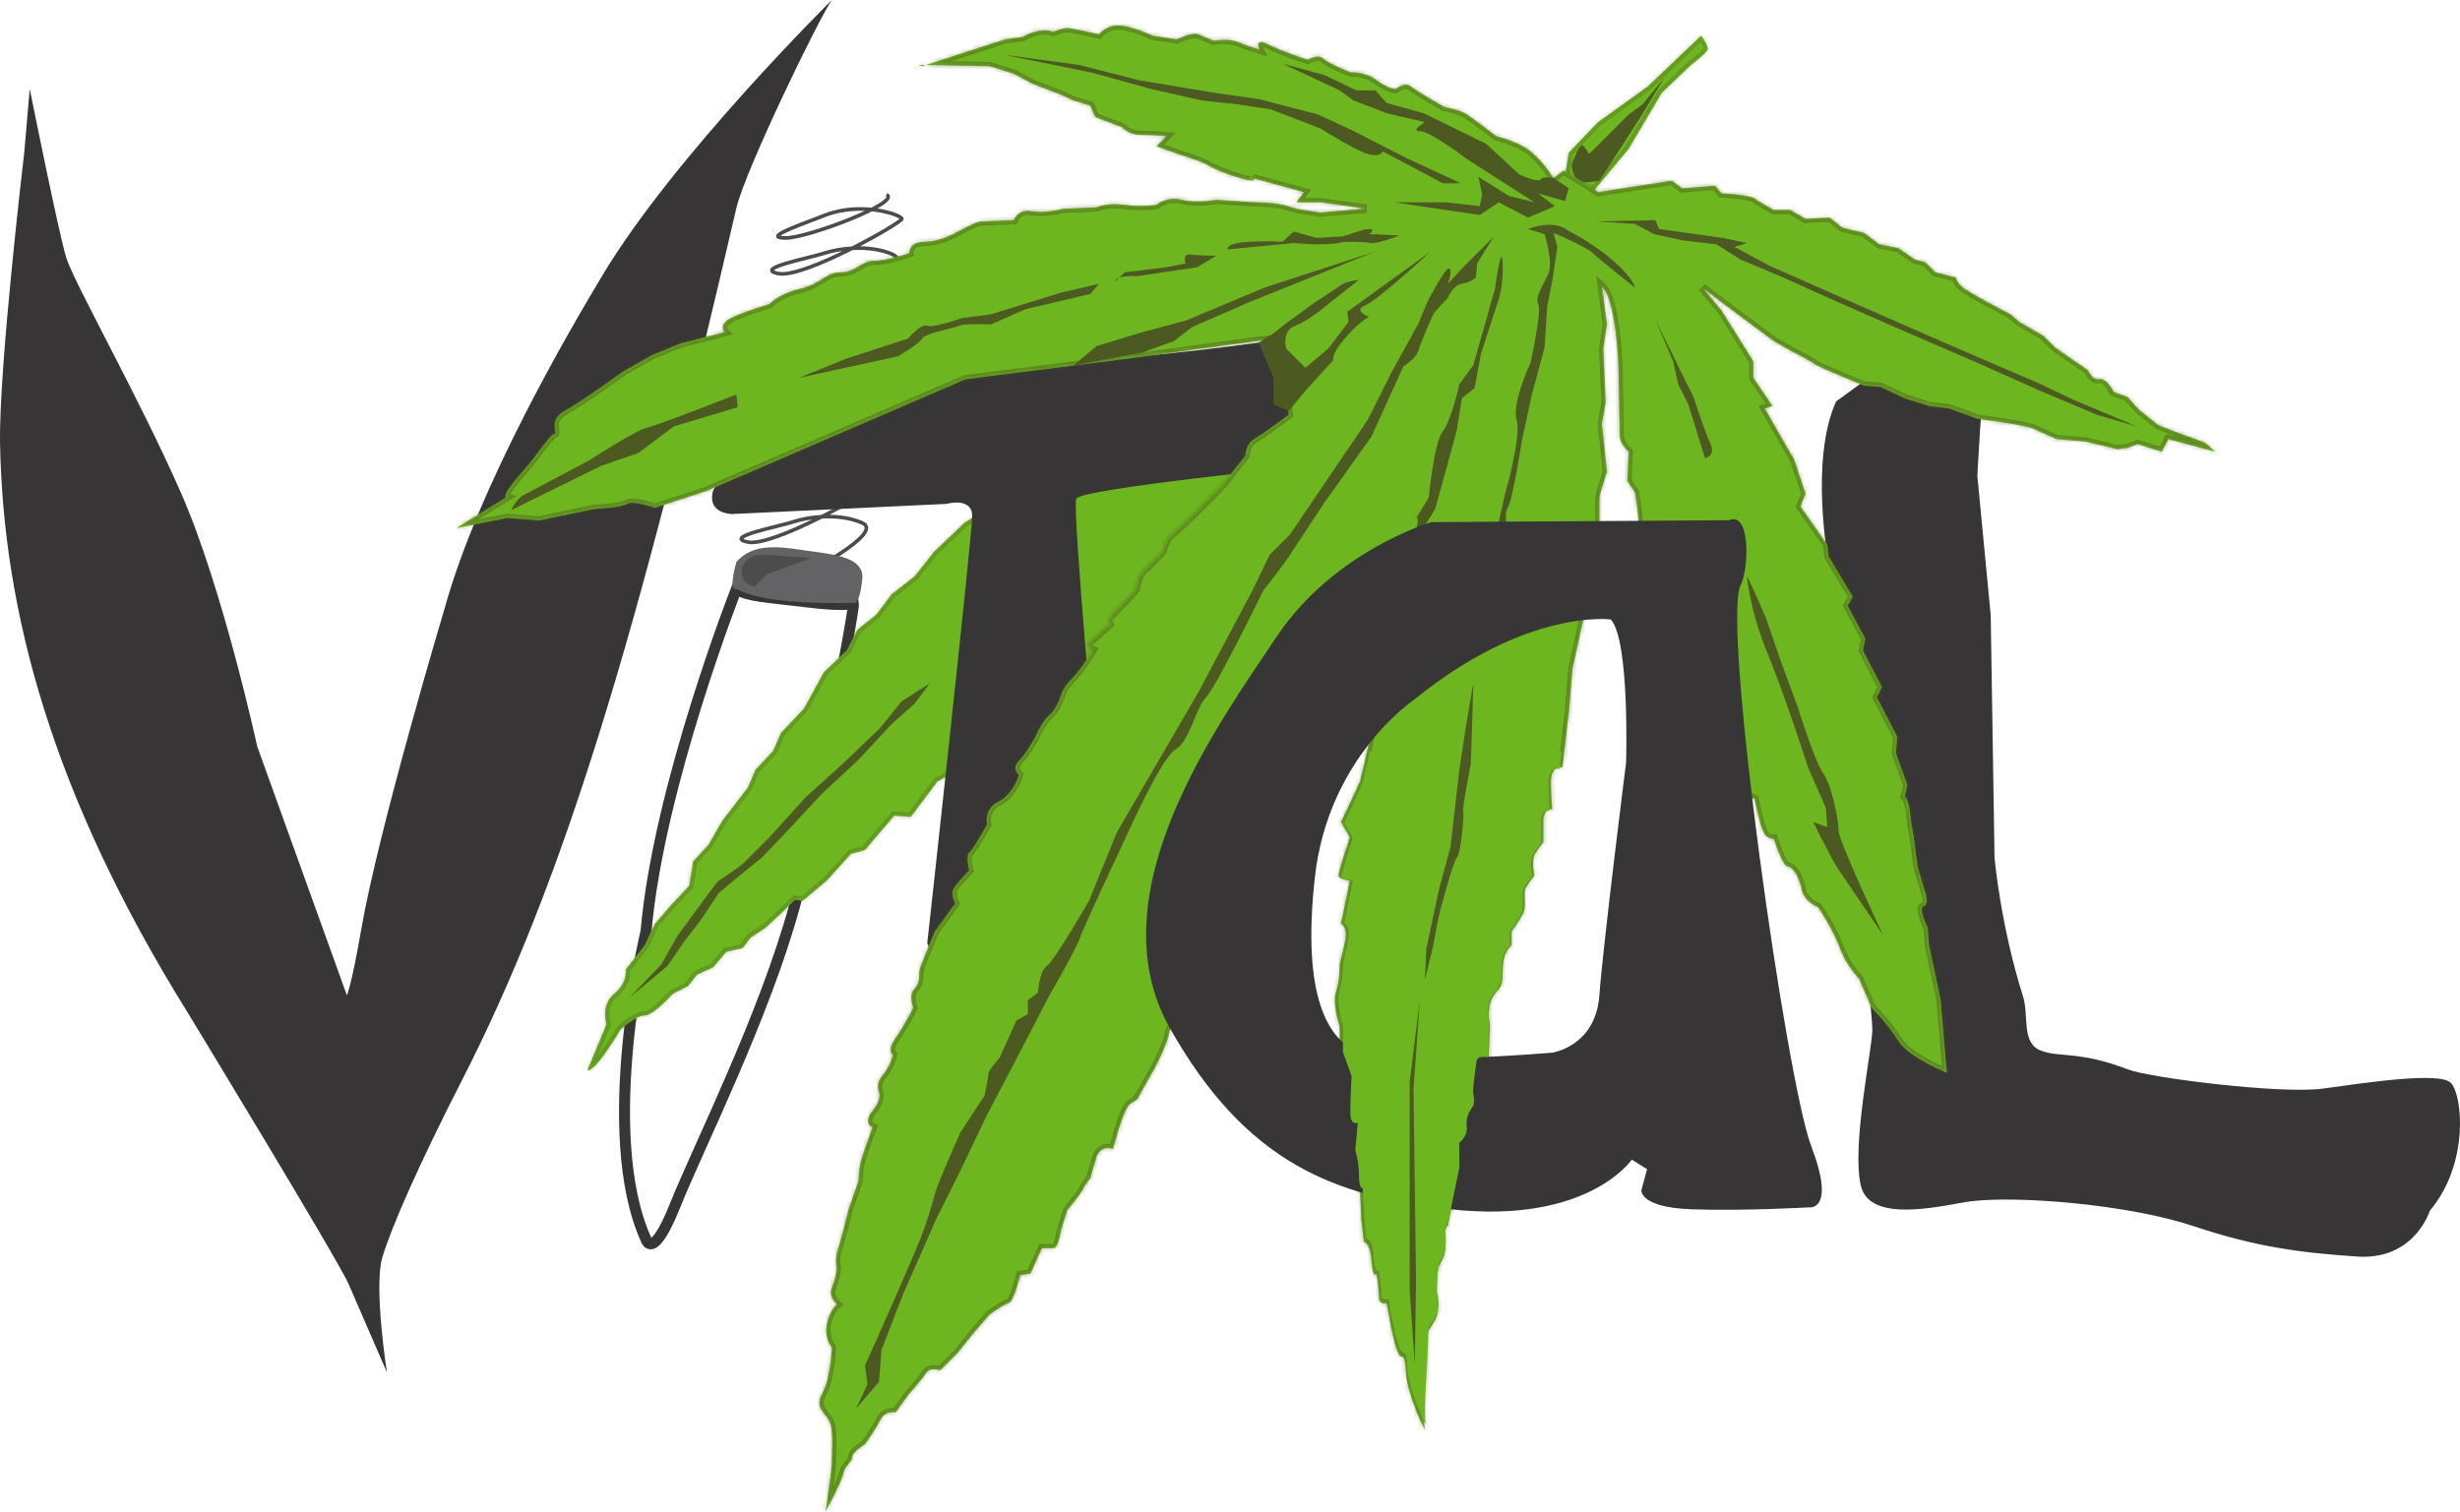
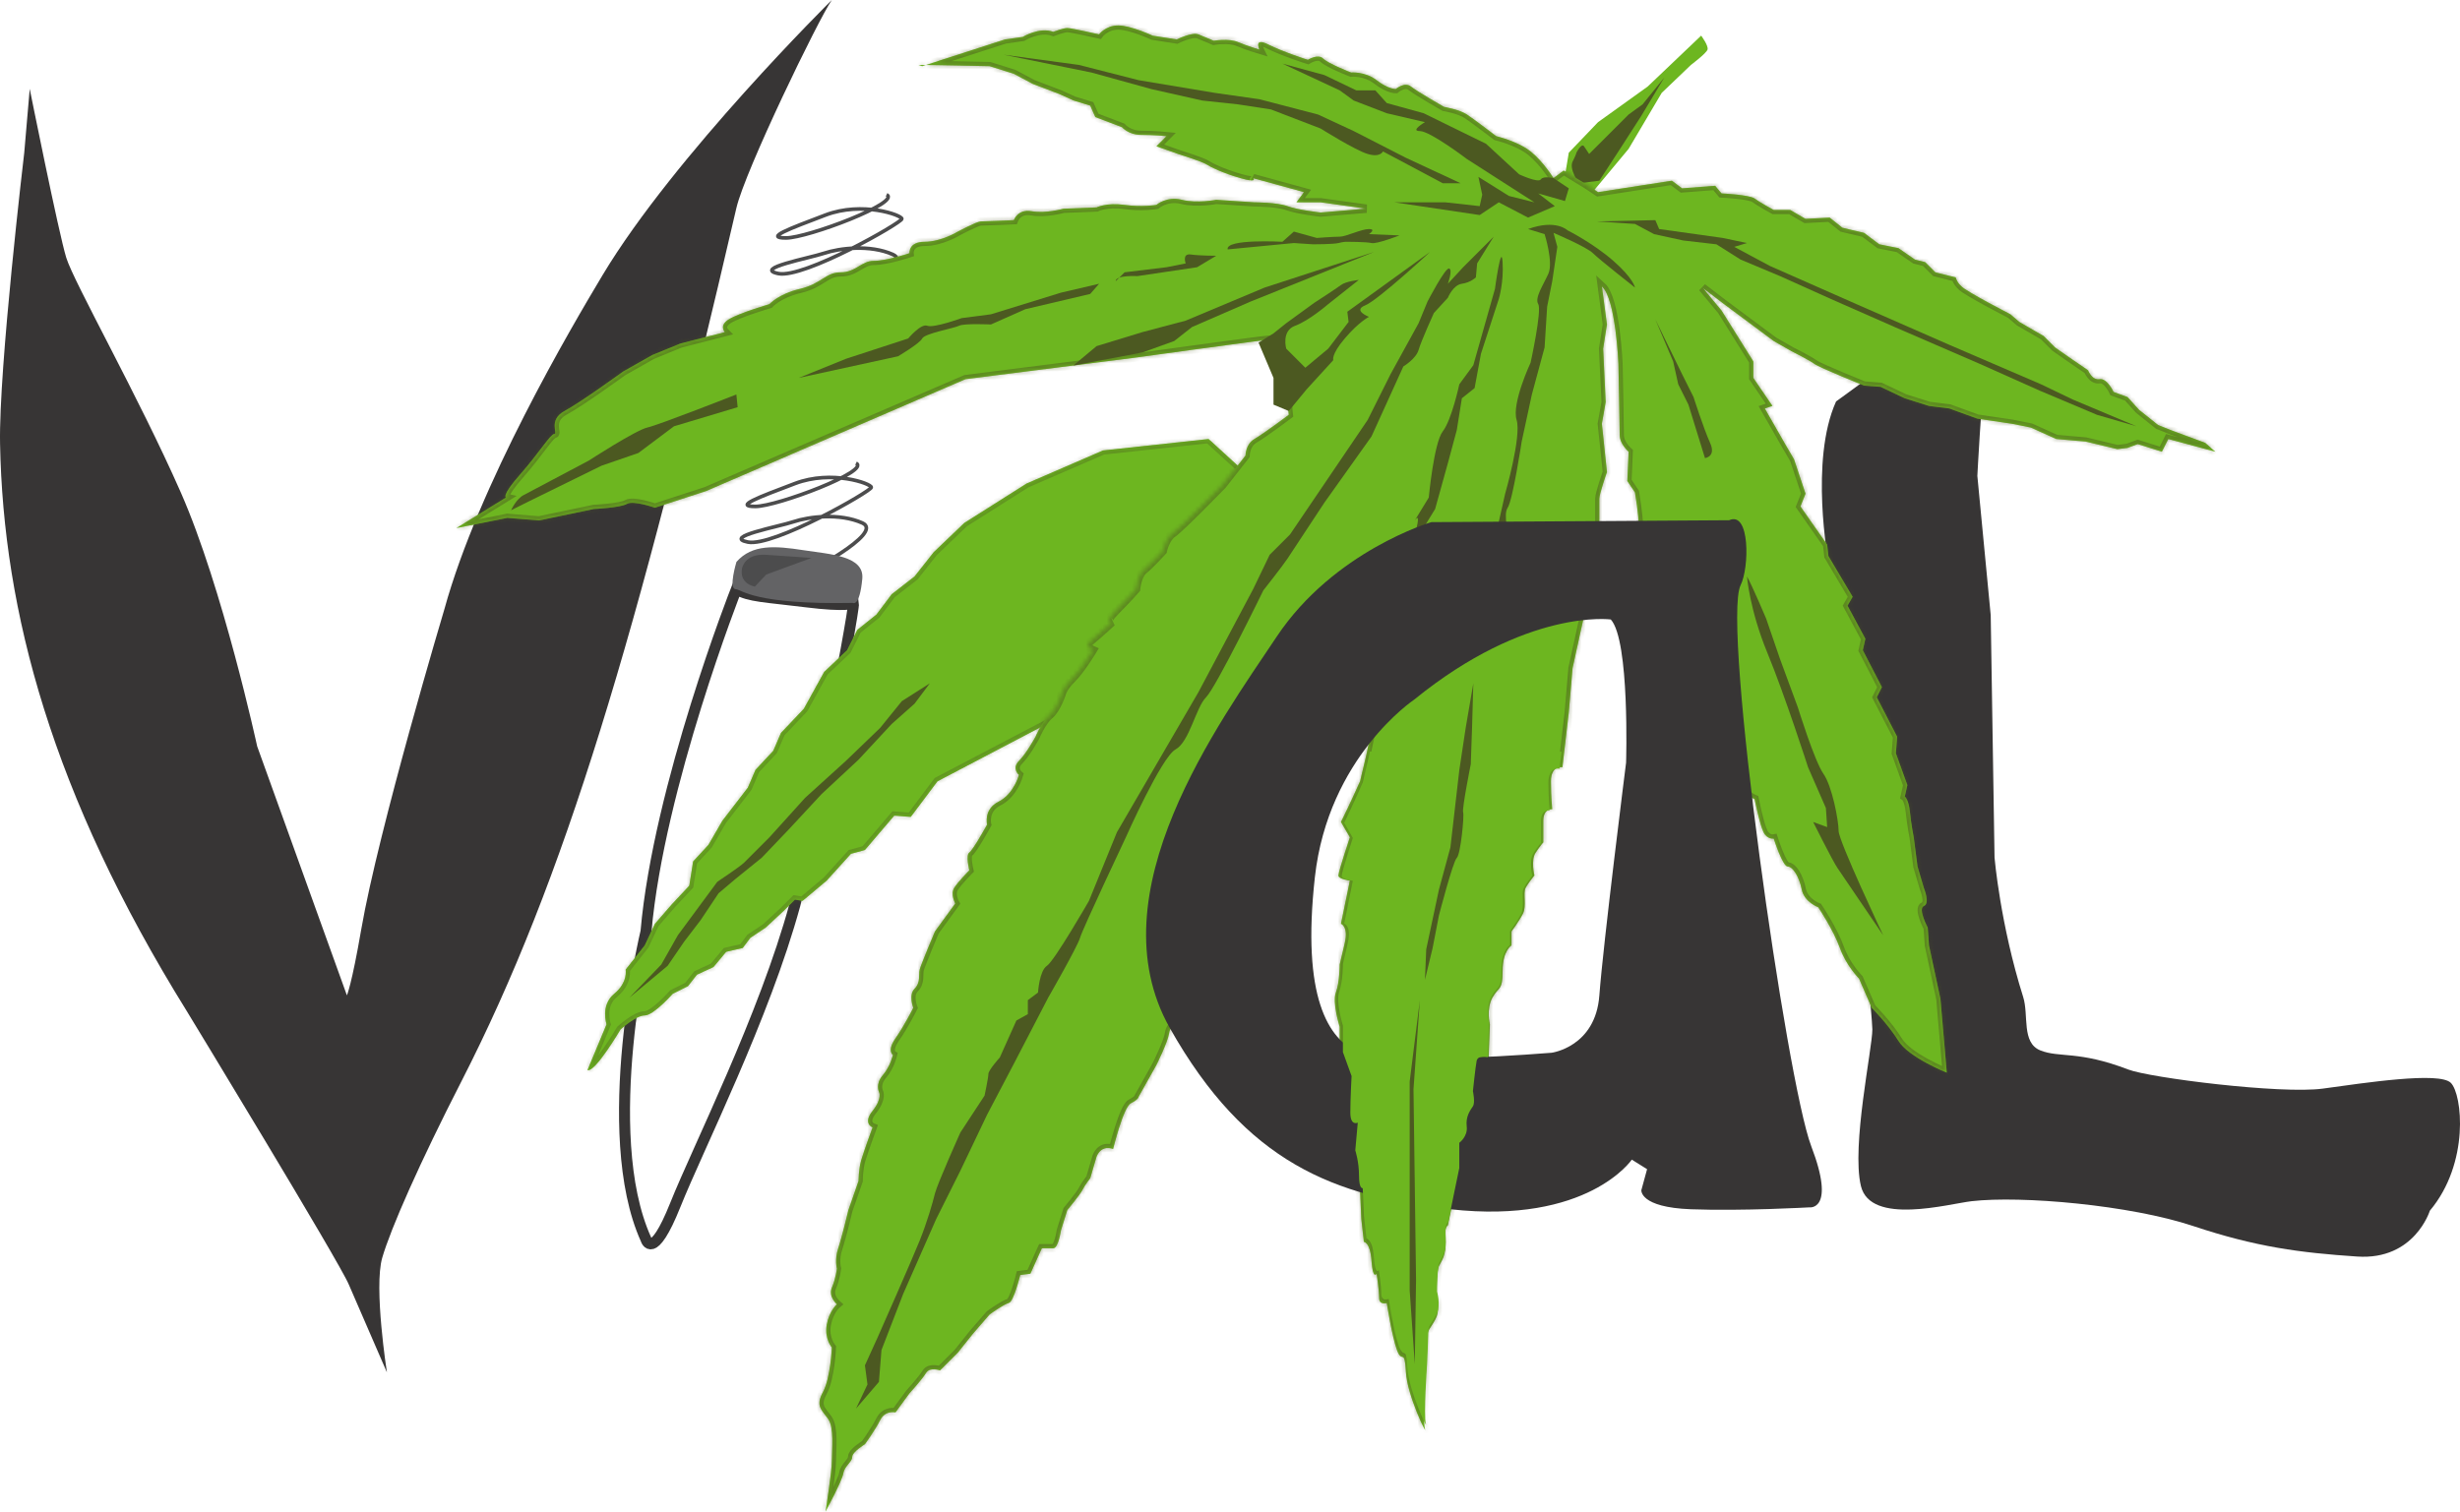
<svg xmlns="http://www.w3.org/2000/svg" style="isolation:isolate" viewBox="0 0 585.683 360" width="585.683pt" height="360pt">
  <defs>
    <clipPath id="_clipPath_QHIn81rtUw6rhxdywvvAhbr306tNUD66">
      <rect width="585.683" height="360" />
    </clipPath>
  </defs>
  <g clip-path="url(#_clipPath_QHIn81rtUw6rhxdywvvAhbr306tNUD66)">
    <path d=" M 7.078 21.163 L 5.773 36.364 C 5.773 36.364 -0.325 87.772 0.014 105.647 C 0.773 145.682 12.364 189.091 44.47 240.794 C 44.47 240.794 80.773 300.455 83.046 305.909 L 92.121 326.83 C 92.121 326.83 88.955 306.591 91 299.545 C 93.046 292.5 99.947 276.875 109.864 257.5 C 134.41 209.545 151.682 151.591 175.319 49.545 C 177.384 40.631 194.864 4.545 198.046 0 C 198.046 0 160.546 37.045 143.5 65.455 C 135.9 78.122 113.955 115.455 105.804 145.068 C 105.804 145.068 90.1 197.585 86 221.364 C 83.728 234.545 82.592 237.045 82.592 237.045 L 61.228 177.727 C 61.228 177.727 53.046 140 43.046 117.273 C 33.046 94.545 17.592 67.273 15.773 61.364 C 13.955 55.455 7.078 21.163 7.078 21.163 Z " fill="rgb(55,53,53)" />
    <path d=" M 175.318 140.303 C 175.318 140.303 156.833 187.273 153.803 221.818 C 153.803 221.818 142.288 269.697 153.803 295.152 C 153.803 295.152 155.318 300.606 160.773 286.97 C 166.227 273.333 181.985 242.121 189.257 215.454 C 191.251 208.146 203.5 145.758 203.197 143.636 C 203.197 143.636 201.682 144.545 191.985 143.333 C 182.288 142.121 178.348 142.121 175.318 140.303 Z " fill="none" vector-effect="non-scaling-stroke" stroke-width="2.614" stroke="rgb(55,53,53)" stroke-linejoin="miter" stroke-linecap="round" stroke-miterlimit="3" style="mix-blend-mode:source-over;" />
    <path d=" M 437.137 95.605 L 463.955 76.06 C 463.955 76.06 473.5 81.97 472.591 88.788 C 471.682 95.605 470.774 113.333 470.774 113.333 L 473.955 146.514 L 474.865 204.243 C 474.865 204.243 476.228 220.15 481.682 237.424 C 483.051 241.758 481.228 248.334 485.774 250.15 C 490.319 251.969 494.865 250.15 506.682 254.697 C 511.843 256.681 543.046 260.606 553.046 259.243 C 563.046 257.878 580.774 255.15 583.5 257.878 C 586.228 260.606 588.046 276.969 578.5 288.334 C 578.5 288.334 574.865 300.15 561.228 299.243 C 547.591 298.334 537.137 296.969 522.137 291.969 C 507.137 286.969 481.228 284.697 469.409 286.06 C 463.953 286.689 445.307 291.917 443.046 282.424 C 440.774 272.878 445.774 249.697 445.774 245.15 C 445.774 240.606 435.319 133.788 435.319 133.788 C 435.319 133.788 430.774 109.696 437.137 95.605 Z " fill="rgb(55,53,53)" />
    <mask id="_mask_NXOx9ZoxJt7fEzHE3eVI5zC61SBACMiA">
      <path d=" M 405.016 8.485 C 405.016 8.485 406.834 10.909 406.531 11.818 C 406.228 12.728 402.591 15.455 402.591 15.455 L 395.621 22.122 L 387.743 35.455 L 378.652 46.364 L 375.925 44.849 L 372.591 41.818 L 373.5 36.364 L 380.47 29.091 L 392.288 20.606 L 405.016 8.485 Z " fill="white" stroke="none" />
    </mask>
    <path d=" M 405.016 8.485 C 405.016 8.485 406.834 10.909 406.531 11.818 C 406.228 12.728 402.591 15.455 402.591 15.455 L 395.621 22.122 L 387.743 35.455 L 378.652 46.364 L 375.925 44.849 L 372.591 41.818 L 373.5 36.364 L 380.47 29.091 L 392.288 20.606 L 405.016 8.485 Z " fill="rgb(109,182,32)" />
-     <path d=" M 405.016 8.485 C 405.016 8.485 406.834 10.909 406.531 11.818 C 406.228 12.728 402.591 15.455 402.591 15.455 L 395.621 22.122 L 387.743 35.455 L 378.652 46.364 L 375.925 44.849 L 372.591 41.818 L 373.5 36.364 L 380.47 29.091 L 392.288 20.606 L 405.016 8.485 Z " fill="rgb(109,182,32)" mask="url(#_mask_NXOx9ZoxJt7fEzHE3eVI5zC61SBACMiA)" vector-effect="non-scaling-stroke" stroke-width="2" stroke="rgb(76,89,33)" stroke-opacity="0.33" stroke-linejoin="miter" stroke-linecap="square" stroke-miterlimit="3" />
    <path d=" M 375.318 36.364 C 375.318 36.364 376.53 33.94 377.136 34.849 C 377.742 35.758 378.348 36.667 378.348 36.667 L 387.742 27.273 L 391.076 24.849 L 396.227 18.485 L 390.773 27.576 L 385.318 36.061 L 380.773 43.031 L 375.924 43.637 C 375.924 43.637 373.5 40.303 374.409 38.485 C 375.318 36.667 375.318 36.364 375.318 36.364 Z " fill="rgb(76,89,33)" />
    <path d=" M 191.076 136.97 C 191.076 136.97 210.773 126.97 205.318 124.546 C 199.864 122.122 192.591 123.031 188.954 124.243 C 185.318 125.455 171.985 127.879 178.046 129.091 C 184.106 130.303 207.439 116.97 207.439 116.061 C 207.439 115.152 198.046 111.819 189.258 115.152 C 180.47 118.485 174.712 120.606 179.864 120.606 C 185.015 120.606 207.439 112.122 203.803 110.303" fill="none" vector-effect="non-scaling-stroke" stroke-width="0.871" stroke="rgb(76,76,77)" stroke-linejoin="miter" stroke-linecap="butt" stroke-miterlimit="3" style="mix-blend-mode:source-over;" />
    <path d=" M 198.349 73.03 C 198.349 73.03 218.046 63.03 212.592 60.606 C 207.137 58.182 199.864 59.091 196.228 60.303 C 192.592 61.515 179.258 63.939 185.319 65.152 C 191.379 66.363 214.713 53.03 214.713 52.121 C 214.713 51.212 205.319 47.879 196.531 51.212 C 187.743 54.545 181.985 56.667 187.137 56.667 C 192.288 56.667 214.713 48.182 211.077 46.363" fill="none" vector-effect="non-scaling-stroke" stroke-width="0.871" stroke="rgb(76,76,77)" stroke-linejoin="miter" stroke-linecap="butt" stroke-miterlimit="3" style="mix-blend-mode:source-over;" />
    <mask id="_mask_rygu8ijW3pGStEFOF94TmagIe2ZstbCR">
      <path d=" M 139.864 254.849 L 144.409 243.94 C 144.409 243.94 142.894 239.394 146.228 236.667 C 149.561 233.94 148.955 230.91 148.955 230.91 L 153.5 225.152 L 155.925 220 L 159.864 215.455 L 164.107 210.91 L 165.015 205.152 L 168.652 201.213 L 171.985 195.455 L 178.046 187.576 L 179.864 183.334 L 184.107 178.788 L 185.925 174.546 L 191.379 168.788 L 196.228 160 L 201.682 154.849 L 204.107 150 L 208.652 146.364 L 212.288 141.516 L 217.743 137.273 L 222.288 131.516 L 229.561 124.546 L 244.409 115.152 L 262.592 107.273 L 287.743 104.546 L 298.349 114.243 L 260.167 166.667 L 223.197 186.061 L 216.834 194.546 L 212.894 194.243 L 205.925 202.425 L 202.592 203.334 L 196.834 209.698 L 191.076 214.546 L 189.258 214.243 L 186.531 216.97 L 182.288 220.91 L 178.652 223.334 L 176.834 225.758 L 172.894 226.667 L 169.864 230.304 L 165.925 232.122 L 163.803 234.849 L 160.167 236.667 C 160.167 236.667 155.622 241.819 153.5 241.819 C 151.379 241.819 147.743 245.152 147.743 245.152 C 147.743 245.152 141.682 255.455 139.864 254.849 Z " fill="white" stroke="none" />
    </mask>
    <path d=" M 139.864 254.849 L 144.409 243.94 C 144.409 243.94 142.894 239.394 146.228 236.667 C 149.561 233.94 148.955 230.91 148.955 230.91 L 153.5 225.152 L 155.925 220 L 159.864 215.455 L 164.107 210.91 L 165.015 205.152 L 168.652 201.213 L 171.985 195.455 L 178.046 187.576 L 179.864 183.334 L 184.107 178.788 L 185.925 174.546 L 191.379 168.788 L 196.228 160 L 201.682 154.849 L 204.107 150 L 208.652 146.364 L 212.288 141.516 L 217.743 137.273 L 222.288 131.516 L 229.561 124.546 L 244.409 115.152 L 262.592 107.273 L 287.743 104.546 L 298.349 114.243 L 260.167 166.667 L 223.197 186.061 L 216.834 194.546 L 212.894 194.243 L 205.925 202.425 L 202.592 203.334 L 196.834 209.698 L 191.076 214.546 L 189.258 214.243 L 186.531 216.97 L 182.288 220.91 L 178.652 223.334 L 176.834 225.758 L 172.894 226.667 L 169.864 230.304 L 165.925 232.122 L 163.803 234.849 L 160.167 236.667 C 160.167 236.667 155.622 241.819 153.5 241.819 C 151.379 241.819 147.743 245.152 147.743 245.152 C 147.743 245.152 141.682 255.455 139.864 254.849 Z " fill="rgb(109,182,32)" />
    <path d=" M 139.864 254.849 L 144.409 243.94 C 144.409 243.94 142.894 239.394 146.228 236.667 C 149.561 233.94 148.955 230.91 148.955 230.91 L 153.5 225.152 L 155.925 220 L 159.864 215.455 L 164.107 210.91 L 165.015 205.152 L 168.652 201.213 L 171.985 195.455 L 178.046 187.576 L 179.864 183.334 L 184.107 178.788 L 185.925 174.546 L 191.379 168.788 L 196.228 160 L 201.682 154.849 L 204.107 150 L 208.652 146.364 L 212.288 141.516 L 217.743 137.273 L 222.288 131.516 L 229.561 124.546 L 244.409 115.152 L 262.592 107.273 L 287.743 104.546 L 298.349 114.243 L 260.167 166.667 L 223.197 186.061 L 216.834 194.546 L 212.894 194.243 L 205.925 202.425 L 202.592 203.334 L 196.834 209.698 L 191.076 214.546 L 189.258 214.243 L 186.531 216.97 L 182.288 220.91 L 178.652 223.334 L 176.834 225.758 L 172.894 226.667 L 169.864 230.304 L 165.925 232.122 L 163.803 234.849 L 160.167 236.667 C 160.167 236.667 155.622 241.819 153.5 241.819 C 151.379 241.819 147.743 245.152 147.743 245.152 C 147.743 245.152 141.682 255.455 139.864 254.849 Z " fill="rgb(109,182,32)" mask="url(#_mask_rygu8ijW3pGStEFOF94TmagIe2ZstbCR)" vector-effect="non-scaling-stroke" stroke-width="2" stroke="rgb(76,89,33)" stroke-opacity="0.34" stroke-linejoin="miter" stroke-linecap="square" stroke-miterlimit="3" />
    <path d=" M 149.864 237.576 L 157.44 229.698 L 161.379 222.728 L 170.773 210 C 170.773 210 176.228 206.364 177.137 205.455 L 183.197 199.394 L 191.682 190 L 201.379 181.213 L 209.561 173.334 L 214.713 166.97 L 221.379 162.728 L 217.743 167.576 L 212.288 172.425 L 204.409 180.909 L 195.622 189.091 L 187.743 197.576 L 181.379 204.243 L 175.015 209.394 L 171.076 212.728 L 166.834 219.091 L 162.894 224.243 L 158.955 230 L 149.864 237.576 Z " fill="rgb(76,89,33)" />
-     <path d=" M 185.015 92.122 C 181.648 95.776 169.864 116.667 169.864 116.667 C 169.864 116.667 167.743 121.819 174.106 122.425 L 225.318 120 C 225.318 120 231.682 118.182 231.454 123.182 C 231.11 130.755 220.773 224.546 220.773 224.546 L 230.47 250 L 261.379 187.878 C 261.379 187.878 255.239 121.423 256.227 118.789 C 257.137 116.363 311.909 110.91 311.909 110.91 C 311.909 110.91 307.631 80.5 299.637 81.591 C 233.046 90.682 190.318 86.363 185.015 92.122 Z " fill="rgb(55,53,53)" />
    <mask id="_mask_9pETSrNCpva5Z6LWSCQ9j0lYJnG5YnLV">
      <path d=" M 219.561 15.758 L 239.258 9.394 L 243.5 8.788 C 243.5 8.788 247.439 6.364 250.773 7.576 C 250.773 7.576 253.197 6.667 254.106 6.667 C 255.015 6.667 261.682 8.182 261.682 8.182 C 261.682 8.182 263.197 6.061 266.228 6.061 C 269.258 6.061 274.409 8.485 274.409 8.485 L 280.167 9.394 C 280.167 9.394 283.803 7.576 285.318 8.182 C 286.833 8.788 288.955 9.697 288.955 9.697 C 288.955 9.697 292.591 9.091 294.712 10 C 296.833 10.909 299.864 11.819 299.864 11.819 C 299.864 11.819 298.349 8.788 301.985 10.606 C 305.621 12.425 311.379 14.243 311.379 14.243 C 311.379 14.243 313.804 12.728 315.016 13.94 C 316.228 15.152 321.682 17.273 321.682 17.273 C 321.682 17.273 325.016 16.97 327.742 19.091 C 330.47 21.213 332.288 21.213 332.288 21.213 C 332.288 21.213 334.409 19.394 335.925 20.606 C 337.439 21.819 343.804 25.455 343.804 25.455 C 343.804 25.455 347.439 26.061 349.258 27.273 C 351.076 28.485 356.228 32.425 356.228 32.425 C 356.228 32.425 361.379 33.637 364.409 36.061 C 367.439 38.485 369.864 42.425 369.864 42.425 L 372.288 40.606 L 377.742 43.94 L 380.47 45.758 L 398.046 43.03 L 400.47 44.849 L 408.349 44.243 L 409.864 46.061 C 409.864 46.061 416.53 46.364 417.742 47.273 C 418.955 48.182 422.288 50 422.288 50 L 426.228 50 L 429.864 52.122 L 435.621 51.819 L 438.651 54.243 L 443.804 55.455 L 447.439 58.182 L 451.985 59.091 L 455.925 61.819 L 458.349 62.425 L 460.773 64.849 L 465.621 66.061 C 465.621 66.061 465.925 67.576 467.742 68.788 C 469.561 70 473.5 72.122 473.5 72.122 L 478.651 74.849 L 480.773 76.667 L 486.53 80 L 489.258 82.728 L 492.288 84.849 L 497.137 88.182 C 497.137 88.182 498.046 90.606 499.864 90.303 C 501.682 90 503.197 93.334 503.197 93.334 L 506.53 94.546 L 509.258 97.576 L 513.804 101.213 L 516.834 102.425 L 525.016 105.455 L 527.439 107.576 L 516.228 104.546 L 514.712 107.576 L 508.955 105.758 L 506.53 106.667 L 504.106 106.97 L 496.53 105.152 L 489.561 104.546 L 483.5 101.819 L 478.955 100.909 L 470.773 99.697 L 464.106 97.273 L 459.258 96.667 L 453.5 94.849 L 447.742 92.122 L 443.804 91.819 C 443.804 91.819 433.197 87.576 431.985 86.667 C 430.773 85.758 426.53 83.637 426.53 83.637 L 422.288 81.213 L 410.47 72.425 L 405.318 68.485 L 409.864 73.94 L 417.439 86.061 L 417.439 90 L 421.985 96.667 L 420.167 97.273 L 425.016 105.758 L 427.137 109.394 L 429.864 117.576 L 428.651 120.606 L 435.016 129.697 L 435.318 132.425 L 441.076 142.122 L 439.864 144.243 L 444.106 152.122 L 443.5 154.849 L 448.046 163.637 L 446.834 166.061 L 451.682 175.455 L 451.379 179.394 L 454.106 186.97 L 453.5 189.697 C 453.5 189.697 454.409 190.303 454.712 193.334 C 455.016 196.364 455.621 199.394 455.621 199.394 L 456.53 206.364 L 458.046 211.515 C 458.046 211.515 459.561 215.152 458.046 215.758 C 456.53 216.364 458.955 220.909 458.955 220.909 L 459.258 225.152 L 460.167 229.394 L 461.985 237.879 L 463.5 255.455 C 463.5 255.455 454.409 251.819 451.985 247.879 C 449.561 243.94 445.621 240 445.621 240 L 442.591 233.03 C 442.591 233.03 439.561 230 438.046 225.758 C 436.53 221.515 432.894 216.061 432.894 216.061 C 432.894 216.061 429.561 214.849 428.955 211.819 C 428.349 208.788 426.834 206.364 425.621 206.364 C 424.409 206.364 422.288 199.697 422.288 199.697 C 422.288 199.697 420.773 200 419.864 198.182 C 418.955 196.364 417.742 190.303 417.742 190.303 C 417.742 190.303 414.712 189.091 414.712 186.667 C 414.712 184.243 412.894 178.485 412.894 178.485 C 412.894 178.485 411.076 177.879 410.167 174.243 C 409.258 170.606 406.53 165.455 406.53 165.455 L 402.894 158.182 C 402.894 158.182 399.864 157.879 399.864 153.334 C 399.864 148.788 398.349 145.758 398.349 145.758 C 398.349 145.758 396.228 148.182 396.228 143.03 C 396.228 137.879 395.621 136.667 395.621 136.667 C 395.621 136.667 393.5 138.182 393.5 136.667 C 393.5 135.152 391.985 127.576 391.985 127.576 C 391.985 127.576 390.167 127.576 390.167 125.152 C 390.167 122.728 389.258 117.273 389.258 117.273 L 387.439 114.546 L 387.742 107.576 C 387.742 107.576 385.621 105.758 385.621 103.637 C 385.621 101.515 385.318 86.667 385.318 86.667 C 385.318 86.667 384.712 71.213 381.379 68.182 L 382.591 77.273 L 381.682 83.03 L 382.288 95.758 L 381.379 100.909 L 382.591 112.425 C 382.591 112.425 380.773 117.576 380.773 118.788 L 380.773 123.637 L 380.47 131.515 L 374.409 159.091 L 373.5 169.697 L 371.985 182.728 C 371.985 182.728 369.258 182.122 369.258 186.061 C 369.258 190 369.561 192.728 369.561 192.728 C 369.561 192.728 367.439 192.425 367.439 195.455 L 367.439 200.606 C 367.439 200.606 366.834 201.213 365.621 203.03 C 364.409 204.849 365.318 208.485 365.318 208.485 C 365.318 208.485 363.804 210.303 363.197 211.515 C 362.591 212.728 363.5 215.758 362.591 217.576 C 361.682 219.394 359.864 221.819 359.864 221.819 L 359.864 225.152 C 359.864 225.152 357.742 226.364 357.742 231.213 C 357.742 236.061 356.834 234.849 355.318 237.576 C 353.804 240.303 354.712 243.94 354.712 243.94 L 354.409 252.122 C 354.409 252.122 351.985 251.515 351.682 253.03 C 351.379 254.546 350.773 260.303 350.773 260.303 C 350.773 260.303 351.379 263.03 350.773 263.94 C 350.167 264.849 348.955 266.364 349.258 268.788 C 349.561 271.213 347.439 272.728 347.439 272.728 L 347.439 278.788 L 346.228 284.546 L 344.712 291.819 C 344.712 291.819 343.804 292.122 344.106 295.455 C 344.409 298.788 343.197 300.303 342.591 301.515 C 341.985 302.728 341.985 308.485 341.985 308.485 C 341.985 308.485 342.894 311.515 341.985 313.637 C 341.076 315.758 339.864 316.667 339.864 317.879 C 339.864 319.091 339.561 325.758 339.561 325.758 C 339.561 325.758 338.651 338.485 339.258 340.303 C 339.864 342.122 335.016 332.425 334.712 326.667 C 334.409 320.909 333.804 324.849 332.591 321.515 C 331.379 318.182 330.167 310.303 330.167 310.303 C 330.167 310.303 328.349 310.909 328.349 309.091 C 328.349 307.273 327.742 303.334 327.742 303.334 C 327.742 303.334 326.834 304.849 326.53 300.303 C 326.228 295.758 324.712 295.758 324.712 295.758 L 324.106 290.303 L 323.804 283.637 C 323.804 283.637 322.894 283.94 322.894 280.606 C 322.894 277.273 321.985 274.546 321.985 274.546 L 322.591 267.879 C 322.591 267.879 320.773 268.788 320.773 265.455 C 320.773 262.122 321.076 256.667 321.076 256.667 L 318.955 250.909 L 318.955 244.546 C 318.955 244.546 317.137 238.788 318.046 236.364 C 318.955 233.94 318.955 229.697 318.955 229.697 C 318.955 229.697 319.258 228.485 320.167 224.546 C 321.076 220.606 319.258 220 319.258 220 L 321.379 209.697 C 321.379 209.697 318.651 209.394 318.651 208.485 C 318.651 207.576 321.379 199.394 321.379 199.394 L 319.258 195.758 C 321.379 191.515 323.804 186.061 323.804 186.061 L 325.318 179.697 L 334.409 136.667 L 336.53 126.667 L 329.864 145.152 L 325.318 149.091 C 325.318 149.091 325.016 156.061 322.894 157.273 C 320.773 158.485 319.561 165.758 319.561 165.758 L 315.925 175.455 C 315.925 175.455 313.5 173.334 312.591 175.758 C 311.682 178.182 308.349 190.909 308.349 190.909 L 304.409 200.606 C 304.409 200.606 300.773 200.606 300.167 203.334 C 299.561 206.061 295.924 214.849 295.924 214.849 L 292.288 221.213 L 289.864 226.061 L 286.833 233.637 C 286.833 233.637 285.015 233.03 284.106 234.849 C 283.197 236.667 280.773 243.03 280.773 243.03 C 280.773 243.03 278.652 243.94 278.349 246.061 C 278.046 248.182 275.318 253.637 275.318 253.637 L 271.076 261.213 C 271.076 261.213 271.076 261.819 269.258 262.728 C 267.439 263.637 265.015 273.637 265.015 273.637 C 265.015 273.637 262.288 272.425 261.076 275.455 L 259.561 280.606 C 259.561 280.606 258.349 282.122 257.743 283.334 C 257.137 284.546 254.106 288.182 254.106 288.182 L 252.591 293.03 C 252.591 293.03 251.985 297.273 250.773 297.273 L 248.046 297.273 L 245.318 303.334 L 242.894 303.637 C 242.894 303.637 241.379 310 240.167 310.303 C 238.955 310.606 235.622 313.03 235.622 313.03 L 231.682 317.576 L 228.046 322.122 L 223.803 326.364 C 223.803 326.364 221.379 325.455 220.47 326.97 C 219.561 328.485 216.531 331.819 216.531 331.819 L 213.197 336.364 C 213.197 336.364 210.773 335.758 209.561 338.182 C 208.349 340.606 205.924 343.94 205.924 343.94 C 205.924 343.94 202.894 345.758 202.894 346.97 C 202.894 348.182 201.076 349.091 200.773 350.909 C 200.47 352.728 196.531 360 196.531 360 C 196.531 360 198.046 350.606 198.046 347.879 C 198.046 345.152 198.652 340 197.137 337.879 C 195.622 335.758 194.106 334.849 195.924 331.515 C 197.743 328.182 198.046 320.909 198.046 320.909 C 198.046 320.909 196.228 318.788 196.833 315.455 C 197.439 312.122 199.258 310.606 199.258 310.606 C 199.258 310.606 197.137 308.788 198.046 306.667 C 198.955 304.546 199.258 302.122 199.258 302.122 C 199.258 302.122 198.652 300 199.561 297.273 C 200.47 294.546 201.985 288.182 201.985 288.182 L 204.409 281.213 C 204.409 281.213 204.409 278.485 205.015 276.364 C 205.622 274.243 207.743 268.485 207.743 268.485 C 207.743 268.485 205.318 267.576 207.743 264.546 C 210.167 261.515 209.258 260 209.258 260 C 209.258 260 208.349 258.182 210.167 256.061 C 211.985 253.94 212.591 251.213 212.591 251.213 C 212.591 251.213 211.076 250.303 213.197 247.273 C 215.318 244.243 217.439 240 217.439 240 C 217.439 240 216.228 236.97 217.743 235.455 C 219.258 233.94 218.652 232.122 218.955 230.909 C 219.258 229.697 222.591 221.819 222.591 221.819 L 227.439 215.152 C 227.439 215.152 226.228 213.03 227.137 211.515 C 228.046 210 230.773 207.273 230.773 207.273 C 230.773 207.273 229.864 203.637 230.773 203.03 C 231.682 202.425 235.015 196.364 235.015 196.364 C 235.015 196.364 234.106 192.728 237.743 190.909 C 241.379 189.091 242.591 184.546 242.591 184.546 C 242.591 184.546 240.773 183.03 242.591 181.213 C 244.409 179.394 246.531 175.455 246.531 175.455 C 246.531 175.455 248.046 171.819 249.864 170.303 C 251.682 168.788 252.894 164.849 252.894 164.849 C 252.894 164.849 253.197 163.637 255.318 161.515 C 257.439 159.394 260.167 154.849 260.167 154.849 C 260.167 154.849 258.046 153.94 259.561 152.728 C 261.076 151.515 264.712 148.182 264.712 148.182 C 264.712 148.182 262.591 148.485 265.622 145.455 C 268.652 142.425 270.47 140.303 270.47 140.303 C 270.47 140.303 270.773 136.97 272.288 135.758 C 273.803 134.546 276.833 131.213 276.833 131.213 C 276.833 131.213 277.439 128.182 279.258 126.97 C 281.076 125.758 291.076 115.455 291.076 115.455 L 296.531 108.485 C 296.531 108.485 296.531 105.758 298.651 104.546 C 300.773 103.334 306.834 98.788 306.834 98.788 C 306.834 98.788 306.228 94.243 307.439 92.728 C 308.651 91.213 302.894 86.061 302.894 84.546 C 302.894 83.03 302.894 80.909 301.985 80.909 C 301.076 80.909 269.864 85.228 269.864 85.228 L 229.864 90.303 L 168.046 116.97 L 155.924 120.909 C 155.924 120.909 150.773 119.091 149.258 120 C 147.743 120.909 141.379 121.213 141.379 121.213 L 128.349 123.94 L 120.773 123.334 L 108.652 125.758 L 120.47 118.485 C 120.47 118.485 119.258 118.182 123.803 113.03 C 128.349 107.879 131.076 103.334 131.985 103.334 C 132.894 103.334 130.47 100 134.409 97.879 C 138.349 95.758 148.349 88.485 148.349 88.485 L 155.318 84.546 L 161.985 81.819 L 172.591 79.091 C 172.591 79.091 171.076 77.576 173.5 76.061 C 175.924 74.546 183.197 72.425 183.197 72.425 C 183.197 72.425 185.318 70 190.47 68.788 C 195.622 67.576 196.531 64.849 200.167 64.849 C 203.803 64.849 205.015 62.122 208.046 62.122 C 211.076 62.122 216.531 60.303 216.531 60.303 C 216.531 60.303 216.228 57.576 220.167 57.576 C 224.106 57.576 228.046 55.152 228.046 55.152 C 228.046 55.152 232.591 52.728 233.5 52.728 C 234.409 52.728 241.379 52.425 241.379 52.425 C 241.379 52.425 242.288 49.697 245.622 50.303 C 248.955 50.909 253.197 49.697 253.197 49.697 L 261.076 49.394 C 261.076 49.394 263.5 48.182 267.743 48.788 C 271.985 49.394 275.318 48.788 275.318 48.788 C 275.318 48.788 277.743 46.667 281.379 47.576 C 285.015 48.485 289.561 47.576 289.561 47.576 L 298.651 48.182 C 298.651 48.182 304.106 48.182 306.53 49.091 C 308.955 50 314.409 50.606 314.409 50.606 L 325.318 49.697 L 314.409 48.182 L 308.651 48.182 L 310.47 45.758 L 298.349 42.425 C 298.349 42.425 299.561 43.637 295.318 42.425 C 291.076 41.213 288.046 39.697 287.137 39.091 C 286.228 38.485 280.47 36.667 280.47 36.667 L 275.318 34.849 L 277.743 32.425 C 277.743 32.425 274.712 32.122 271.682 32.122 C 268.652 32.122 267.137 30.303 267.137 30.303 L 260.773 27.879 L 259.561 25.152 L 255.622 23.94 L 252.288 22.425 L 245.924 20 L 241.379 17.576 L 235.622 15.758 C 235.622 15.758 222.288 15.455 218.652 15.455" fill="white" stroke="none" />
    </mask>
    <path d=" M 219.561 15.758 L 239.258 9.394 L 243.5 8.788 C 243.5 8.788 247.439 6.364 250.773 7.576 C 250.773 7.576 253.197 6.667 254.106 6.667 C 255.015 6.667 261.682 8.182 261.682 8.182 C 261.682 8.182 263.197 6.061 266.228 6.061 C 269.258 6.061 274.409 8.485 274.409 8.485 L 280.167 9.394 C 280.167 9.394 283.803 7.576 285.318 8.182 C 286.833 8.788 288.955 9.697 288.955 9.697 C 288.955 9.697 292.591 9.091 294.712 10 C 296.833 10.909 299.864 11.819 299.864 11.819 C 299.864 11.819 298.349 8.788 301.985 10.606 C 305.621 12.425 311.379 14.243 311.379 14.243 C 311.379 14.243 313.804 12.728 315.016 13.94 C 316.228 15.152 321.682 17.273 321.682 17.273 C 321.682 17.273 325.016 16.97 327.742 19.091 C 330.47 21.213 332.288 21.213 332.288 21.213 C 332.288 21.213 334.409 19.394 335.925 20.606 C 337.439 21.819 343.804 25.455 343.804 25.455 C 343.804 25.455 347.439 26.061 349.258 27.273 C 351.076 28.485 356.228 32.425 356.228 32.425 C 356.228 32.425 361.379 33.637 364.409 36.061 C 367.439 38.485 369.864 42.425 369.864 42.425 L 372.288 40.606 L 377.742 43.94 L 380.47 45.758 L 398.046 43.03 L 400.47 44.849 L 408.349 44.243 L 409.864 46.061 C 409.864 46.061 416.53 46.364 417.742 47.273 C 418.955 48.182 422.288 50 422.288 50 L 426.228 50 L 429.864 52.122 L 435.621 51.819 L 438.651 54.243 L 443.804 55.455 L 447.439 58.182 L 451.985 59.091 L 455.925 61.819 L 458.349 62.425 L 460.773 64.849 L 465.621 66.061 C 465.621 66.061 465.925 67.576 467.742 68.788 C 469.561 70 473.5 72.122 473.5 72.122 L 478.651 74.849 L 480.773 76.667 L 486.53 80 L 489.258 82.728 L 492.288 84.849 L 497.137 88.182 C 497.137 88.182 498.046 90.606 499.864 90.303 C 501.682 90 503.197 93.334 503.197 93.334 L 506.53 94.546 L 509.258 97.576 L 513.804 101.213 L 516.834 102.425 L 525.016 105.455 L 527.439 107.576 L 516.228 104.546 L 514.712 107.576 L 508.955 105.758 L 506.53 106.667 L 504.106 106.97 L 496.53 105.152 L 489.561 104.546 L 483.5 101.819 L 478.955 100.909 L 470.773 99.697 L 464.106 97.273 L 459.258 96.667 L 453.5 94.849 L 447.742 92.122 L 443.804 91.819 C 443.804 91.819 433.197 87.576 431.985 86.667 C 430.773 85.758 426.53 83.637 426.53 83.637 L 422.288 81.213 L 410.47 72.425 L 405.318 68.485 L 409.864 73.94 L 417.439 86.061 L 417.439 90 L 421.985 96.667 L 420.167 97.273 L 425.016 105.758 L 427.137 109.394 L 429.864 117.576 L 428.651 120.606 L 435.016 129.697 L 435.318 132.425 L 441.076 142.122 L 439.864 144.243 L 444.106 152.122 L 443.5 154.849 L 448.046 163.637 L 446.834 166.061 L 451.682 175.455 L 451.379 179.394 L 454.106 186.97 L 453.5 189.697 C 453.5 189.697 454.409 190.303 454.712 193.334 C 455.016 196.364 455.621 199.394 455.621 199.394 L 456.53 206.364 L 458.046 211.515 C 458.046 211.515 459.561 215.152 458.046 215.758 C 456.53 216.364 458.955 220.909 458.955 220.909 L 459.258 225.152 L 460.167 229.394 L 461.985 237.879 L 463.5 255.455 C 463.5 255.455 454.409 251.819 451.985 247.879 C 449.561 243.94 445.621 240 445.621 240 L 442.591 233.03 C 442.591 233.03 439.561 230 438.046 225.758 C 436.53 221.515 432.894 216.061 432.894 216.061 C 432.894 216.061 429.561 214.849 428.955 211.819 C 428.349 208.788 426.834 206.364 425.621 206.364 C 424.409 206.364 422.288 199.697 422.288 199.697 C 422.288 199.697 420.773 200 419.864 198.182 C 418.955 196.364 417.742 190.303 417.742 190.303 C 417.742 190.303 414.712 189.091 414.712 186.667 C 414.712 184.243 412.894 178.485 412.894 178.485 C 412.894 178.485 411.076 177.879 410.167 174.243 C 409.258 170.606 406.53 165.455 406.53 165.455 L 402.894 158.182 C 402.894 158.182 399.864 157.879 399.864 153.334 C 399.864 148.788 398.349 145.758 398.349 145.758 C 398.349 145.758 396.228 148.182 396.228 143.03 C 396.228 137.879 395.621 136.667 395.621 136.667 C 395.621 136.667 393.5 138.182 393.5 136.667 C 393.5 135.152 391.985 127.576 391.985 127.576 C 391.985 127.576 390.167 127.576 390.167 125.152 C 390.167 122.728 389.258 117.273 389.258 117.273 L 387.439 114.546 L 387.742 107.576 C 387.742 107.576 385.621 105.758 385.621 103.637 C 385.621 101.515 385.318 86.667 385.318 86.667 C 385.318 86.667 384.712 71.213 381.379 68.182 L 382.591 77.273 L 381.682 83.03 L 382.288 95.758 L 381.379 100.909 L 382.591 112.425 C 382.591 112.425 380.773 117.576 380.773 118.788 L 380.773 123.637 L 380.47 131.515 L 374.409 159.091 L 373.5 169.697 L 371.985 182.728 C 371.985 182.728 369.258 182.122 369.258 186.061 C 369.258 190 369.561 192.728 369.561 192.728 C 369.561 192.728 367.439 192.425 367.439 195.455 L 367.439 200.606 C 367.439 200.606 366.834 201.213 365.621 203.03 C 364.409 204.849 365.318 208.485 365.318 208.485 C 365.318 208.485 363.804 210.303 363.197 211.515 C 362.591 212.728 363.5 215.758 362.591 217.576 C 361.682 219.394 359.864 221.819 359.864 221.819 L 359.864 225.152 C 359.864 225.152 357.742 226.364 357.742 231.213 C 357.742 236.061 356.834 234.849 355.318 237.576 C 353.804 240.303 354.712 243.94 354.712 243.94 L 354.409 252.122 C 354.409 252.122 351.985 251.515 351.682 253.03 C 351.379 254.546 350.773 260.303 350.773 260.303 C 350.773 260.303 351.379 263.03 350.773 263.94 C 350.167 264.849 348.955 266.364 349.258 268.788 C 349.561 271.213 347.439 272.728 347.439 272.728 L 347.439 278.788 L 346.228 284.546 L 344.712 291.819 C 344.712 291.819 343.804 292.122 344.106 295.455 C 344.409 298.788 343.197 300.303 342.591 301.515 C 341.985 302.728 341.985 308.485 341.985 308.485 C 341.985 308.485 342.894 311.515 341.985 313.637 C 341.076 315.758 339.864 316.667 339.864 317.879 C 339.864 319.091 339.561 325.758 339.561 325.758 C 339.561 325.758 338.651 338.485 339.258 340.303 C 339.864 342.122 335.016 332.425 334.712 326.667 C 334.409 320.909 333.804 324.849 332.591 321.515 C 331.379 318.182 330.167 310.303 330.167 310.303 C 330.167 310.303 328.349 310.909 328.349 309.091 C 328.349 307.273 327.742 303.334 327.742 303.334 C 327.742 303.334 326.834 304.849 326.53 300.303 C 326.228 295.758 324.712 295.758 324.712 295.758 L 324.106 290.303 L 323.804 283.637 C 323.804 283.637 322.894 283.94 322.894 280.606 C 322.894 277.273 321.985 274.546 321.985 274.546 L 322.591 267.879 C 322.591 267.879 320.773 268.788 320.773 265.455 C 320.773 262.122 321.076 256.667 321.076 256.667 L 318.955 250.909 L 318.955 244.546 C 318.955 244.546 317.137 238.788 318.046 236.364 C 318.955 233.94 318.955 229.697 318.955 229.697 C 318.955 229.697 319.258 228.485 320.167 224.546 C 321.076 220.606 319.258 220 319.258 220 L 321.379 209.697 C 321.379 209.697 318.651 209.394 318.651 208.485 C 318.651 207.576 321.379 199.394 321.379 199.394 L 319.258 195.758 C 321.379 191.515 323.804 186.061 323.804 186.061 L 325.318 179.697 L 334.409 136.667 L 336.53 126.667 L 329.864 145.152 L 325.318 149.091 C 325.318 149.091 325.016 156.061 322.894 157.273 C 320.773 158.485 319.561 165.758 319.561 165.758 L 315.925 175.455 C 315.925 175.455 313.5 173.334 312.591 175.758 C 311.682 178.182 308.349 190.909 308.349 190.909 L 304.409 200.606 C 304.409 200.606 300.773 200.606 300.167 203.334 C 299.561 206.061 295.924 214.849 295.924 214.849 L 292.288 221.213 L 289.864 226.061 L 286.833 233.637 C 286.833 233.637 285.015 233.03 284.106 234.849 C 283.197 236.667 280.773 243.03 280.773 243.03 C 280.773 243.03 278.652 243.94 278.349 246.061 C 278.046 248.182 275.318 253.637 275.318 253.637 L 271.076 261.213 C 271.076 261.213 271.076 261.819 269.258 262.728 C 267.439 263.637 265.015 273.637 265.015 273.637 C 265.015 273.637 262.288 272.425 261.076 275.455 L 259.561 280.606 C 259.561 280.606 258.349 282.122 257.743 283.334 C 257.137 284.546 254.106 288.182 254.106 288.182 L 252.591 293.03 C 252.591 293.03 251.985 297.273 250.773 297.273 L 248.046 297.273 L 245.318 303.334 L 242.894 303.637 C 242.894 303.637 241.379 310 240.167 310.303 C 238.955 310.606 235.622 313.03 235.622 313.03 L 231.682 317.576 L 228.046 322.122 L 223.803 326.364 C 223.803 326.364 221.379 325.455 220.47 326.97 C 219.561 328.485 216.531 331.819 216.531 331.819 L 213.197 336.364 C 213.197 336.364 210.773 335.758 209.561 338.182 C 208.349 340.606 205.924 343.94 205.924 343.94 C 205.924 343.94 202.894 345.758 202.894 346.97 C 202.894 348.182 201.076 349.091 200.773 350.909 C 200.47 352.728 196.531 360 196.531 360 C 196.531 360 198.046 350.606 198.046 347.879 C 198.046 345.152 198.652 340 197.137 337.879 C 195.622 335.758 194.106 334.849 195.924 331.515 C 197.743 328.182 198.046 320.909 198.046 320.909 C 198.046 320.909 196.228 318.788 196.833 315.455 C 197.439 312.122 199.258 310.606 199.258 310.606 C 199.258 310.606 197.137 308.788 198.046 306.667 C 198.955 304.546 199.258 302.122 199.258 302.122 C 199.258 302.122 198.652 300 199.561 297.273 C 200.47 294.546 201.985 288.182 201.985 288.182 L 204.409 281.213 C 204.409 281.213 204.409 278.485 205.015 276.364 C 205.622 274.243 207.743 268.485 207.743 268.485 C 207.743 268.485 205.318 267.576 207.743 264.546 C 210.167 261.515 209.258 260 209.258 260 C 209.258 260 208.349 258.182 210.167 256.061 C 211.985 253.94 212.591 251.213 212.591 251.213 C 212.591 251.213 211.076 250.303 213.197 247.273 C 215.318 244.243 217.439 240 217.439 240 C 217.439 240 216.228 236.97 217.743 235.455 C 219.258 233.94 218.652 232.122 218.955 230.909 C 219.258 229.697 222.591 221.819 222.591 221.819 L 227.439 215.152 C 227.439 215.152 226.228 213.03 227.137 211.515 C 228.046 210 230.773 207.273 230.773 207.273 C 230.773 207.273 229.864 203.637 230.773 203.03 C 231.682 202.425 235.015 196.364 235.015 196.364 C 235.015 196.364 234.106 192.728 237.743 190.909 C 241.379 189.091 242.591 184.546 242.591 184.546 C 242.591 184.546 240.773 183.03 242.591 181.213 C 244.409 179.394 246.531 175.455 246.531 175.455 C 246.531 175.455 248.046 171.819 249.864 170.303 C 251.682 168.788 252.894 164.849 252.894 164.849 C 252.894 164.849 253.197 163.637 255.318 161.515 C 257.439 159.394 260.167 154.849 260.167 154.849 C 260.167 154.849 258.046 153.94 259.561 152.728 C 261.076 151.515 264.712 148.182 264.712 148.182 C 264.712 148.182 262.591 148.485 265.622 145.455 C 268.652 142.425 270.47 140.303 270.47 140.303 C 270.47 140.303 270.773 136.97 272.288 135.758 C 273.803 134.546 276.833 131.213 276.833 131.213 C 276.833 131.213 277.439 128.182 279.258 126.97 C 281.076 125.758 291.076 115.455 291.076 115.455 L 296.531 108.485 C 296.531 108.485 296.531 105.758 298.651 104.546 C 300.773 103.334 306.834 98.788 306.834 98.788 C 306.834 98.788 306.228 94.243 307.439 92.728 C 308.651 91.213 302.894 86.061 302.894 84.546 C 302.894 83.03 302.894 80.909 301.985 80.909 C 301.076 80.909 269.864 85.228 269.864 85.228 L 229.864 90.303 L 168.046 116.97 L 155.924 120.909 C 155.924 120.909 150.773 119.091 149.258 120 C 147.743 120.909 141.379 121.213 141.379 121.213 L 128.349 123.94 L 120.773 123.334 L 108.652 125.758 L 120.47 118.485 C 120.47 118.485 119.258 118.182 123.803 113.03 C 128.349 107.879 131.076 103.334 131.985 103.334 C 132.894 103.334 130.47 100 134.409 97.879 C 138.349 95.758 148.349 88.485 148.349 88.485 L 155.318 84.546 L 161.985 81.819 L 172.591 79.091 C 172.591 79.091 171.076 77.576 173.5 76.061 C 175.924 74.546 183.197 72.425 183.197 72.425 C 183.197 72.425 185.318 70 190.47 68.788 C 195.622 67.576 196.531 64.849 200.167 64.849 C 203.803 64.849 205.015 62.122 208.046 62.122 C 211.076 62.122 216.531 60.303 216.531 60.303 C 216.531 60.303 216.228 57.576 220.167 57.576 C 224.106 57.576 228.046 55.152 228.046 55.152 C 228.046 55.152 232.591 52.728 233.5 52.728 C 234.409 52.728 241.379 52.425 241.379 52.425 C 241.379 52.425 242.288 49.697 245.622 50.303 C 248.955 50.909 253.197 49.697 253.197 49.697 L 261.076 49.394 C 261.076 49.394 263.5 48.182 267.743 48.788 C 271.985 49.394 275.318 48.788 275.318 48.788 C 275.318 48.788 277.743 46.667 281.379 47.576 C 285.015 48.485 289.561 47.576 289.561 47.576 L 298.651 48.182 C 298.651 48.182 304.106 48.182 306.53 49.091 C 308.955 50 314.409 50.606 314.409 50.606 L 325.318 49.697 L 314.409 48.182 L 308.651 48.182 L 310.47 45.758 L 298.349 42.425 C 298.349 42.425 299.561 43.637 295.318 42.425 C 291.076 41.213 288.046 39.697 287.137 39.091 C 286.228 38.485 280.47 36.667 280.47 36.667 L 275.318 34.849 L 277.743 32.425 C 277.743 32.425 274.712 32.122 271.682 32.122 C 268.652 32.122 267.137 30.303 267.137 30.303 L 260.773 27.879 L 259.561 25.152 L 255.622 23.94 L 252.288 22.425 L 245.924 20 L 241.379 17.576 L 235.622 15.758 C 235.622 15.758 222.288 15.455 218.652 15.455" fill="rgb(109,182,32)" />
    <path d=" M 219.561 15.758 L 239.258 9.394 L 243.5 8.788 C 243.5 8.788 247.439 6.364 250.773 7.576 C 250.773 7.576 253.197 6.667 254.106 6.667 C 255.015 6.667 261.682 8.182 261.682 8.182 C 261.682 8.182 263.197 6.061 266.228 6.061 C 269.258 6.061 274.409 8.485 274.409 8.485 L 280.167 9.394 C 280.167 9.394 283.803 7.576 285.318 8.182 C 286.833 8.788 288.955 9.697 288.955 9.697 C 288.955 9.697 292.591 9.091 294.712 10 C 296.833 10.909 299.864 11.819 299.864 11.819 C 299.864 11.819 298.349 8.788 301.985 10.606 C 305.621 12.425 311.379 14.243 311.379 14.243 C 311.379 14.243 313.804 12.728 315.016 13.94 C 316.228 15.152 321.682 17.273 321.682 17.273 C 321.682 17.273 325.016 16.97 327.742 19.091 C 330.47 21.213 332.288 21.213 332.288 21.213 C 332.288 21.213 334.409 19.394 335.925 20.606 C 337.439 21.819 343.804 25.455 343.804 25.455 C 343.804 25.455 347.439 26.061 349.258 27.273 C 351.076 28.485 356.228 32.425 356.228 32.425 C 356.228 32.425 361.379 33.637 364.409 36.061 C 367.439 38.485 369.864 42.425 369.864 42.425 L 372.288 40.606 L 377.742 43.94 L 380.47 45.758 L 398.046 43.03 L 400.47 44.849 L 408.349 44.243 L 409.864 46.061 C 409.864 46.061 416.53 46.364 417.742 47.273 C 418.955 48.182 422.288 50 422.288 50 L 426.228 50 L 429.864 52.122 L 435.621 51.819 L 438.651 54.243 L 443.804 55.455 L 447.439 58.182 L 451.985 59.091 L 455.925 61.819 L 458.349 62.425 L 460.773 64.849 L 465.621 66.061 C 465.621 66.061 465.925 67.576 467.742 68.788 C 469.561 70 473.5 72.122 473.5 72.122 L 478.651 74.849 L 480.773 76.667 L 486.53 80 L 489.258 82.728 L 492.288 84.849 L 497.137 88.182 C 497.137 88.182 498.046 90.606 499.864 90.303 C 501.682 90 503.197 93.334 503.197 93.334 L 506.53 94.546 L 509.258 97.576 L 513.804 101.213 L 516.834 102.425 L 525.016 105.455 L 527.439 107.576 L 516.228 104.546 L 514.712 107.576 L 508.955 105.758 L 506.53 106.667 L 504.106 106.97 L 496.53 105.152 L 489.561 104.546 L 483.5 101.819 L 478.955 100.909 L 470.773 99.697 L 464.106 97.273 L 459.258 96.667 L 453.5 94.849 L 447.742 92.122 L 443.804 91.819 C 443.804 91.819 433.197 87.576 431.985 86.667 C 430.773 85.758 426.53 83.637 426.53 83.637 L 422.288 81.213 L 410.47 72.425 L 405.318 68.485 L 409.864 73.94 L 417.439 86.061 L 417.439 90 L 421.985 96.667 L 420.167 97.273 L 425.016 105.758 L 427.137 109.394 L 429.864 117.576 L 428.651 120.606 L 435.016 129.697 L 435.318 132.425 L 441.076 142.122 L 439.864 144.243 L 444.106 152.122 L 443.5 154.849 L 448.046 163.637 L 446.834 166.061 L 451.682 175.455 L 451.379 179.394 L 454.106 186.97 L 453.5 189.697 C 453.5 189.697 454.409 190.303 454.712 193.334 C 455.016 196.364 455.621 199.394 455.621 199.394 L 456.53 206.364 L 458.046 211.515 C 458.046 211.515 459.561 215.152 458.046 215.758 C 456.53 216.364 458.955 220.909 458.955 220.909 L 459.258 225.152 L 460.167 229.394 L 461.985 237.879 L 463.5 255.455 C 463.5 255.455 454.409 251.819 451.985 247.879 C 449.561 243.94 445.621 240 445.621 240 L 442.591 233.03 C 442.591 233.03 439.561 230 438.046 225.758 C 436.53 221.515 432.894 216.061 432.894 216.061 C 432.894 216.061 429.561 214.849 428.955 211.819 C 428.349 208.788 426.834 206.364 425.621 206.364 C 424.409 206.364 422.288 199.697 422.288 199.697 C 422.288 199.697 420.773 200 419.864 198.182 C 418.955 196.364 417.742 190.303 417.742 190.303 C 417.742 190.303 414.712 189.091 414.712 186.667 C 414.712 184.243 412.894 178.485 412.894 178.485 C 412.894 178.485 411.076 177.879 410.167 174.243 C 409.258 170.606 406.53 165.455 406.53 165.455 L 402.894 158.182 C 402.894 158.182 399.864 157.879 399.864 153.334 C 399.864 148.788 398.349 145.758 398.349 145.758 C 398.349 145.758 396.228 148.182 396.228 143.03 C 396.228 137.879 395.621 136.667 395.621 136.667 C 395.621 136.667 393.5 138.182 393.5 136.667 C 393.5 135.152 391.985 127.576 391.985 127.576 C 391.985 127.576 390.167 127.576 390.167 125.152 C 390.167 122.728 389.258 117.273 389.258 117.273 L 387.439 114.546 L 387.742 107.576 C 387.742 107.576 385.621 105.758 385.621 103.637 C 385.621 101.515 385.318 86.667 385.318 86.667 C 385.318 86.667 384.712 71.213 381.379 68.182 L 382.591 77.273 L 381.682 83.03 L 382.288 95.758 L 381.379 100.909 L 382.591 112.425 C 382.591 112.425 380.773 117.576 380.773 118.788 L 380.773 123.637 L 380.47 131.515 L 374.409 159.091 L 373.5 169.697 L 371.985 182.728 C 371.985 182.728 369.258 182.122 369.258 186.061 C 369.258 190 369.561 192.728 369.561 192.728 C 369.561 192.728 367.439 192.425 367.439 195.455 L 367.439 200.606 C 367.439 200.606 366.834 201.213 365.621 203.03 C 364.409 204.849 365.318 208.485 365.318 208.485 C 365.318 208.485 363.804 210.303 363.197 211.515 C 362.591 212.728 363.5 215.758 362.591 217.576 C 361.682 219.394 359.864 221.819 359.864 221.819 L 359.864 225.152 C 359.864 225.152 357.742 226.364 357.742 231.213 C 357.742 236.061 356.834 234.849 355.318 237.576 C 353.804 240.303 354.712 243.94 354.712 243.94 L 354.409 252.122 C 354.409 252.122 351.985 251.515 351.682 253.03 C 351.379 254.546 350.773 260.303 350.773 260.303 C 350.773 260.303 351.379 263.03 350.773 263.94 C 350.167 264.849 348.955 266.364 349.258 268.788 C 349.561 271.213 347.439 272.728 347.439 272.728 L 347.439 278.788 L 346.228 284.546 L 344.712 291.819 C 344.712 291.819 343.804 292.122 344.106 295.455 C 344.409 298.788 343.197 300.303 342.591 301.515 C 341.985 302.728 341.985 308.485 341.985 308.485 C 341.985 308.485 342.894 311.515 341.985 313.637 C 341.076 315.758 339.864 316.667 339.864 317.879 C 339.864 319.091 339.561 325.758 339.561 325.758 C 339.561 325.758 338.651 338.485 339.258 340.303 C 339.864 342.122 335.016 332.425 334.712 326.667 C 334.409 320.909 333.804 324.849 332.591 321.515 C 331.379 318.182 330.167 310.303 330.167 310.303 C 330.167 310.303 328.349 310.909 328.349 309.091 C 328.349 307.273 327.742 303.334 327.742 303.334 C 327.742 303.334 326.834 304.849 326.53 300.303 C 326.228 295.758 324.712 295.758 324.712 295.758 L 324.106 290.303 L 323.804 283.637 C 323.804 283.637 322.894 283.94 322.894 280.606 C 322.894 277.273 321.985 274.546 321.985 274.546 L 322.591 267.879 C 322.591 267.879 320.773 268.788 320.773 265.455 C 320.773 262.122 321.076 256.667 321.076 256.667 L 318.955 250.909 L 318.955 244.546 C 318.955 244.546 317.137 238.788 318.046 236.364 C 318.955 233.94 318.955 229.697 318.955 229.697 C 318.955 229.697 319.258 228.485 320.167 224.546 C 321.076 220.606 319.258 220 319.258 220 L 321.379 209.697 C 321.379 209.697 318.651 209.394 318.651 208.485 C 318.651 207.576 321.379 199.394 321.379 199.394 L 319.258 195.758 C 321.379 191.515 323.804 186.061 323.804 186.061 L 325.318 179.697 L 334.409 136.667 L 336.53 126.667 L 329.864 145.152 L 325.318 149.091 C 325.318 149.091 325.016 156.061 322.894 157.273 C 320.773 158.485 319.561 165.758 319.561 165.758 L 315.925 175.455 C 315.925 175.455 313.5 173.334 312.591 175.758 C 311.682 178.182 308.349 190.909 308.349 190.909 L 304.409 200.606 C 304.409 200.606 300.773 200.606 300.167 203.334 C 299.561 206.061 295.924 214.849 295.924 214.849 L 292.288 221.213 L 289.864 226.061 L 286.833 233.637 C 286.833 233.637 285.015 233.03 284.106 234.849 C 283.197 236.667 280.773 243.03 280.773 243.03 C 280.773 243.03 278.652 243.94 278.349 246.061 C 278.046 248.182 275.318 253.637 275.318 253.637 L 271.076 261.213 C 271.076 261.213 271.076 261.819 269.258 262.728 C 267.439 263.637 265.015 273.637 265.015 273.637 C 265.015 273.637 262.288 272.425 261.076 275.455 L 259.561 280.606 C 259.561 280.606 258.349 282.122 257.743 283.334 C 257.137 284.546 254.106 288.182 254.106 288.182 L 252.591 293.03 C 252.591 293.03 251.985 297.273 250.773 297.273 L 248.046 297.273 L 245.318 303.334 L 242.894 303.637 C 242.894 303.637 241.379 310 240.167 310.303 C 238.955 310.606 235.622 313.03 235.622 313.03 L 231.682 317.576 L 228.046 322.122 L 223.803 326.364 C 223.803 326.364 221.379 325.455 220.47 326.97 C 219.561 328.485 216.531 331.819 216.531 331.819 L 213.197 336.364 C 213.197 336.364 210.773 335.758 209.561 338.182 C 208.349 340.606 205.924 343.94 205.924 343.94 C 205.924 343.94 202.894 345.758 202.894 346.97 C 202.894 348.182 201.076 349.091 200.773 350.909 C 200.47 352.728 196.531 360 196.531 360 C 196.531 360 198.046 350.606 198.046 347.879 C 198.046 345.152 198.652 340 197.137 337.879 C 195.622 335.758 194.106 334.849 195.924 331.515 C 197.743 328.182 198.046 320.909 198.046 320.909 C 198.046 320.909 196.228 318.788 196.833 315.455 C 197.439 312.122 199.258 310.606 199.258 310.606 C 199.258 310.606 197.137 308.788 198.046 306.667 C 198.955 304.546 199.258 302.122 199.258 302.122 C 199.258 302.122 198.652 300 199.561 297.273 C 200.47 294.546 201.985 288.182 201.985 288.182 L 204.409 281.213 C 204.409 281.213 204.409 278.485 205.015 276.364 C 205.622 274.243 207.743 268.485 207.743 268.485 C 207.743 268.485 205.318 267.576 207.743 264.546 C 210.167 261.515 209.258 260 209.258 260 C 209.258 260 208.349 258.182 210.167 256.061 C 211.985 253.94 212.591 251.213 212.591 251.213 C 212.591 251.213 211.076 250.303 213.197 247.273 C 215.318 244.243 217.439 240 217.439 240 C 217.439 240 216.228 236.97 217.743 235.455 C 219.258 233.94 218.652 232.122 218.955 230.909 C 219.258 229.697 222.591 221.819 222.591 221.819 L 227.439 215.152 C 227.439 215.152 226.228 213.03 227.137 211.515 C 228.046 210 230.773 207.273 230.773 207.273 C 230.773 207.273 229.864 203.637 230.773 203.03 C 231.682 202.425 235.015 196.364 235.015 196.364 C 235.015 196.364 234.106 192.728 237.743 190.909 C 241.379 189.091 242.591 184.546 242.591 184.546 C 242.591 184.546 240.773 183.03 242.591 181.213 C 244.409 179.394 246.531 175.455 246.531 175.455 C 246.531 175.455 248.046 171.819 249.864 170.303 C 251.682 168.788 252.894 164.849 252.894 164.849 C 252.894 164.849 253.197 163.637 255.318 161.515 C 257.439 159.394 260.167 154.849 260.167 154.849 C 260.167 154.849 258.046 153.94 259.561 152.728 C 261.076 151.515 264.712 148.182 264.712 148.182 C 264.712 148.182 262.591 148.485 265.622 145.455 C 268.652 142.425 270.47 140.303 270.47 140.303 C 270.47 140.303 270.773 136.97 272.288 135.758 C 273.803 134.546 276.833 131.213 276.833 131.213 C 276.833 131.213 277.439 128.182 279.258 126.97 C 281.076 125.758 291.076 115.455 291.076 115.455 L 296.531 108.485 C 296.531 108.485 296.531 105.758 298.651 104.546 C 300.773 103.334 306.834 98.788 306.834 98.788 C 306.834 98.788 306.228 94.243 307.439 92.728 C 308.651 91.213 302.894 86.061 302.894 84.546 C 302.894 83.03 302.894 80.909 301.985 80.909 C 301.076 80.909 269.864 85.228 269.864 85.228 L 229.864 90.303 L 168.046 116.97 L 155.924 120.909 C 155.924 120.909 150.773 119.091 149.258 120 C 147.743 120.909 141.379 121.213 141.379 121.213 L 128.349 123.94 L 120.773 123.334 L 108.652 125.758 L 120.47 118.485 C 120.47 118.485 119.258 118.182 123.803 113.03 C 128.349 107.879 131.076 103.334 131.985 103.334 C 132.894 103.334 130.47 100 134.409 97.879 C 138.349 95.758 148.349 88.485 148.349 88.485 L 155.318 84.546 L 161.985 81.819 L 172.591 79.091 C 172.591 79.091 171.076 77.576 173.5 76.061 C 175.924 74.546 183.197 72.425 183.197 72.425 C 183.197 72.425 185.318 70 190.47 68.788 C 195.622 67.576 196.531 64.849 200.167 64.849 C 203.803 64.849 205.015 62.122 208.046 62.122 C 211.076 62.122 216.531 60.303 216.531 60.303 C 216.531 60.303 216.228 57.576 220.167 57.576 C 224.106 57.576 228.046 55.152 228.046 55.152 C 228.046 55.152 232.591 52.728 233.5 52.728 C 234.409 52.728 241.379 52.425 241.379 52.425 C 241.379 52.425 242.288 49.697 245.622 50.303 C 248.955 50.909 253.197 49.697 253.197 49.697 L 261.076 49.394 C 261.076 49.394 263.5 48.182 267.743 48.788 C 271.985 49.394 275.318 48.788 275.318 48.788 C 275.318 48.788 277.743 46.667 281.379 47.576 C 285.015 48.485 289.561 47.576 289.561 47.576 L 298.651 48.182 C 298.651 48.182 304.106 48.182 306.53 49.091 C 308.955 50 314.409 50.606 314.409 50.606 L 325.318 49.697 L 314.409 48.182 L 308.651 48.182 L 310.47 45.758 L 298.349 42.425 C 298.349 42.425 299.561 43.637 295.318 42.425 C 291.076 41.213 288.046 39.697 287.137 39.091 C 286.228 38.485 280.47 36.667 280.47 36.667 L 275.318 34.849 L 277.743 32.425 C 277.743 32.425 274.712 32.122 271.682 32.122 C 268.652 32.122 267.137 30.303 267.137 30.303 L 260.773 27.879 L 259.561 25.152 L 255.622 23.94 L 252.288 22.425 L 245.924 20 L 241.379 17.576 L 235.622 15.758 C 235.622 15.758 222.288 15.455 218.652 15.455" fill="rgb(109,182,32)" mask="url(#_mask_9pETSrNCpva5Z6LWSCQ9j0lYJnG5YnLV)" vector-effect="non-scaling-stroke" stroke-width="2" stroke="rgb(76,89,33)" stroke-opacity="0.48" stroke-linejoin="miter" stroke-linecap="square" stroke-miterlimit="3" />
    <path d=" M 238.955 13.03 L 256.834 15.454 L 271.077 19.091 L 289.258 22.121 L 299.865 23.636 L 313.804 27.273 L 322.288 31.212 L 334.712 37.575 L 347.743 43.636 L 343.5 43.636 L 329.258 36.06 C 329.258 36.06 328.652 37.575 325.622 36.667 C 322.591 35.758 314.41 30.606 314.41 30.606 L 302.591 26.06 L 294.713 24.848 L 286.228 23.939 L 274.107 21.212 L 259.864 17.273 L 238.955 13.03 Z " fill="rgb(76,89,33)" />
    <path d=" M 380.167 52.727 L 394.106 52.425 L 395.016 54.545 L 410.167 56.667 L 413.664 57.403 L 415.925 57.878 L 412.895 58.789 L 421.379 63.333 L 441.985 72.425 L 464.106 82.122 L 485.925 91.515 L 493.5 95.151 L 508.651 101.516 L 499.258 98.789 L 485.621 93.031 L 471.379 86.667 L 451.076 77.878 L 435.925 71.212 L 423.804 65.758 L 414.409 61.819 L 408.651 58.182 L 400.773 57.273 L 393.804 55.758 L 389.258 53.333 L 380.167 52.727 Z " fill="rgb(76,89,33)" />
    <path d=" M 340.47 60 L 320.774 74.243 L 321.076 76.667 L 318.217 80.419 L 316.228 83.03 L 310.774 87.576 L 306.228 83.03 C 306.228 83.03 305.016 78.788 308.349 77.576 C 311.682 76.364 316.228 72.424 316.228 72.424 L 323.5 66.667 C 323.5 66.667 320.47 66.97 319.258 67.879 C 318.046 68.788 312.895 72.122 312.895 72.122 L 306.228 76.97 L 303.198 79.394 L 299.637 81.591 L 303.198 90 L 303.198 96.364 L 306.834 97.879 L 311.076 92.728 L 317.44 85.758 C 317.44 85.758 316.834 84.545 320.167 80.606 C 323.5 76.667 325.925 75.455 325.925 75.455 C 325.925 75.455 321.986 73.939 325.016 72.728 C 328.046 71.515 340.47 60 340.47 60 Z " fill="rgb(76,89,33)" />
    <path d=" M 363.804 54.545 L 367.742 55.757 C 367.742 55.757 369.865 62.424 368.652 65.151 C 367.44 67.878 365.319 70.909 366.228 72.424 C 367.137 73.939 364.409 86.363 364.409 86.363 C 364.409 86.363 359.865 96.06 361.076 100 C 362.288 103.939 358.349 117.575 358.349 117.575 L 356.228 126.969 C 356.228 126.969 357.137 129.09 358.349 128.182 C 359.561 127.273 357.742 122.727 358.955 120.909 C 360.167 119.09 362.288 105.151 362.288 105.151 L 364.712 93.939 L 367.742 82.727 L 368.349 73.03 L 369.561 66.969 L 370.774 58.788 L 369.865 55.454 C 369.865 55.454 377.742 58.788 379.258 60.303 C 380.774 61.818 389.258 68.484 389.258 68.484 C 389.258 68.484 388.955 66.363 384.107 62.121 C 379.258 57.878 373.198 54.848 373.198 54.848 C 373.198 54.848 370.47 52.121 363.804 54.545 Z " fill="rgb(76,89,33)" />
    <path d=" M 344.712 70.909 C 344.712 70.909 345.925 67.879 348.046 67.576 C 350.167 67.273 351.379 66.06 351.379 66.06 L 351.682 62.727 L 355.621 56.364 L 348.349 63.637 L 344.712 67.576 C 344.712 67.576 345.925 64.242 345.016 63.939 C 344.107 63.637 339.864 71.818 339.864 71.818 L 337.742 76.97 L 331.076 89.091 L 325.621 100 L 323.883 102.565 L 307.137 127.273 L 302.288 132.121 L 298.349 140.303 L 285.318 164.848 L 265.924 198.182 L 259.258 214.545 C 259.258 214.545 251.076 228.788 249.258 230 C 247.44 231.212 247.137 236.364 247.137 236.364 L 244.712 238.182 L 244.712 241.515 L 241.985 243.03 L 238.046 251.818 C 238.046 251.818 235.318 254.848 235.318 255.758 C 235.318 256.667 234.409 260.909 234.409 260.909 L 228.652 269.697 C 228.652 269.697 223.197 281.818 222.591 284.242 C 221.985 286.667 220.773 290.909 218.955 295.454 C 217.137 300 208.955 318.485 208.955 318.485 L 205.924 325.152 L 206.531 329.697 L 203.803 335.454 L 209.258 329.091 L 209.864 321.515 L 215.015 308.182 L 222.894 290.303 L 228.652 278.788 L 235.015 265.454 L 241.379 253.333 L 249.561 237.576 C 249.561 237.576 256.531 225.454 257.137 223.333 C 257.743 221.212 268.046 199.394 268.046 199.394 C 268.046 199.394 276.531 180.303 279.864 178.485 C 283.197 176.667 284.712 168.485 287.137 166.06 C 289.561 163.637 300.774 140.606 300.774 140.606 C 300.774 140.606 305.318 134.848 306.53 133.03 C 307.742 131.212 315.318 119.697 315.318 119.697 L 326.53 103.939 L 334.107 87.273 C 334.107 87.273 337.137 85.454 337.742 83.333 C 338.349 81.212 341.379 74.545 341.379 74.545 L 344.712 70.909 Z " fill="rgb(76,89,33)" />
    <path d=" M 336.834 123.939 L 340.167 118.484 C 340.167 118.484 341.379 105.454 343.5 102.727 C 345.621 100 347.439 91.515 347.439 91.515 L 350.773 86.969 L 355.925 68.788 C 355.925 68.788 357.439 57.575 357.742 62.424 C 358.046 67.272 356.834 71.212 356.834 71.212 L 352.591 84.242 L 351.076 92.424 L 348.046 94.848 L 346.834 102.424 L 344.712 110.303 L 341.682 121.212 L 335.925 130.606 C 335.925 130.606 338.955 120.909 336.834 123.939 Z " fill="rgb(76,89,33)" />
    <path d=" M 415.925 137.273 C 415.925 137.273 416.53 145.152 420.774 155.455 C 425.016 165.758 430.47 182.728 430.47 182.728 L 434.712 192.424 L 435.016 196.97 L 431.682 195.758 C 431.682 195.758 436.228 204.849 437.44 206.667 C 438.652 208.485 448.349 222.728 448.349 222.728 C 448.349 222.728 437.742 200.303 437.742 197.879 C 437.742 195.455 436.228 187.273 434.107 184.243 C 431.986 181.212 428.046 168.485 428.046 168.485 L 423.804 156.97 L 420.47 147.273 C 420.47 147.273 417.137 139.394 415.925 137.273 Z " fill="rgb(76,89,33)" />
    <path d=" M 394.106 76.06 L 398.348 86.06 L 399.56 91.515 L 401.985 96.363 L 405.924 109.091 C 405.924 109.091 408.651 108.789 407.136 105.455 C 405.621 102.121 403.197 94.546 403.197 94.546 L 400.469 89.091 L 394.106 76.06 Z " fill="rgb(76,89,33)" />
    <path d=" M 124.712 117.879 L 140.167 109.697 C 140.167 109.697 151.379 102.424 154.106 101.818 C 156.833 101.212 175.318 93.94 175.318 93.94 L 175.621 96.97 L 160.469 101.515 L 151.984 107.879 L 143.197 110.909 L 125.924 119.394 L 121.682 121.515 C 121.682 121.515 122.894 118.788 124.712 117.879 Z " fill="rgb(76,89,33)" />
    <path d=" M 190.167 90 L 201.379 85.455 L 216.228 80.606 C 216.228 80.606 219.258 76.97 220.773 77.576 C 222.288 78.182 228.955 75.758 228.955 75.758 L 235.924 74.849 L 252.591 69.697 L 261.682 67.576 L 259.561 70 L 244.106 73.637 L 235.924 77.273 C 235.924 77.273 229.561 76.97 228.349 77.576 C 227.137 78.182 220.167 79.394 219.561 80.606 C 218.955 81.818 213.803 84.849 213.803 84.849 L 190.167 90 Z " fill="rgb(76,89,33)" />
    <path d=" M 265.622 66.97 L 267.743 64.849 L 277.743 63.637 L 282.289 62.728 C 282.289 62.728 281.379 60.303 283.5 60.606 C 285.622 60.909 289.561 60.909 289.561 60.909 L 285.016 63.637 L 270.773 65.758 C 270.773 65.758 265.622 65.455 265.622 66.97 Z " fill="rgb(76,89,33)" />
    <path d=" M 292.288 59.394 C 291.682 56.818 305.318 57.576 305.318 57.576 L 308.046 55.152 L 313.5 56.667 C 313.5 56.667 317.439 56.364 318.955 56.364 C 320.47 56.364 324.106 54.545 325.925 54.545 C 327.742 54.545 325.925 55.758 325.925 55.758 L 333.197 56.061 C 333.197 56.061 327.742 58.182 326.53 57.879 C 325.318 57.576 320.47 57.576 320.47 57.576 C 320.47 57.576 319.864 57.576 318.651 57.879 C 317.439 58.182 312.591 58.182 312.591 58.182 L 308.046 57.879 L 292.288 59.394 Z " fill="rgb(76,89,33)" />
    <path d=" M 261.076 82.424 L 271.985 79.091 L 282.288 76.363 L 301.076 68.485 L 327.137 60 L 297.743 71.818 L 283.803 77.879 L 279.561 81.212 L 271.985 83.939 L 255.546 87.045 L 261.076 82.424 Z " fill="rgb(76,89,33)" />
    <path d=" M 331.985 48.182 L 344.106 48.182 L 352.288 49.091 L 352.894 46.364 L 351.985 42.121 L 359.257 46.667 L 365.318 48.182 L 349.257 37.879 C 349.257 37.879 340.469 31.212 338.046 31.212 C 335.621 31.212 339.257 29.091 339.257 29.091 L 330.167 26.97 L 322.288 23.939 L 318.955 21.515 L 305.318 15.152 L 315.318 17.879 L 322.894 21.515 L 327.439 21.515 L 330.167 24.545 L 338.955 26.97 L 353.803 34.243 L 361.681 41.515 C 361.681 41.515 366.227 43.637 366.834 42.727 C 367.439 41.818 369.864 42.424 369.864 42.424 L 373.5 44.849 L 372.59 47.879 L 366.227 46.06 L 370.167 49.091 L 363.803 51.818 L 356.834 48.182 L 352.288 51.212 L 331.985 48.182 Z " fill="rgb(76,89,33)" />
    <path d=" M 383.505 147.527 C 383.505 147.527 363.505 144.8 336.687 166.618 C 336.687 166.618 316.233 180.255 313.051 208.891 C 309.868 237.527 316.233 247.527 323.505 250.709 C 330.777 253.891 369.414 250.709 369.414 250.709 C 369.414 250.709 379.868 249.345 380.777 237.072 C 381.687 224.8 387.142 181.618 387.142 181.618 C 387.142 181.618 388.051 152.527 383.505 147.527 Z  M 414.414 139.345 C 409.868 148.436 425.323 257.527 431.233 272.982 C 437.142 288.436 430.777 287.527 430.777 287.527 C 430.777 287.527 414.868 288.436 402.596 287.982 C 390.323 287.527 390.777 283.436 390.777 283.436 L 392.142 278.436 L 388.505 276.163 C 388.505 276.163 378.051 291.618 345.323 287.982 C 317.766 284.92 296.687 277.072 278.505 244.8 C 260.444 212.742 290.323 172.072 303.96 151.618 C 317.596 131.163 340.777 124.345 340.777 124.345 L 411.687 123.891 C 416.687 121.618 416.487 135.199 414.414 139.345 Z " fill="rgb(55,53,53)" />
    <path d=" M 325.914 180.051 L 324.44 186.352 C 324.44 186.352 322.081 191.752 320.018 195.952 L 322.081 199.552 C 322.081 199.552 319.428 207.653 319.428 208.553 C 319.428 209.453 322.081 209.753 322.081 209.753 L 320.018 219.954 C 320.018 219.954 321.786 220.554 320.902 224.455 C 320.018 228.355 319.723 229.555 319.723 229.555 C 319.723 229.555 319.723 233.755 318.839 236.155 C 317.954 238.555 319.723 244.256 319.723 244.256 L 319.723 250.556 L 321.786 256.257 C 321.786 256.257 321.491 261.657 321.491 264.958 C 321.491 268.258 323.26 267.358 323.26 267.358 L 322.67 273.958 C 322.67 273.958 323.556 276.658 323.556 279.958 C 323.556 283.259 324.44 282.958 324.44 282.958 L 324.735 289.559 L 325.324 294.96 C 325.324 294.96 326.798 294.96 327.093 299.46 C 327.388 303.96 328.272 302.46 328.272 302.46 C 328.272 302.46 328.862 306.361 328.862 308.161 C 328.862 309.96 330.63 309.36 330.63 309.36 C 330.63 309.36 331.809 317.161 332.988 320.461 C 334.168 323.761 334.757 319.861 335.052 325.562 C 335.347 331.263 340.064 340.863 339.474 339.063 C 338.883 337.263 339.769 324.662 339.769 324.662 C 339.769 324.662 340.064 318.061 340.064 316.861 C 340.064 315.661 341.243 314.761 342.127 312.66 C 343.012 310.56 342.127 307.561 342.127 307.561 C 342.127 307.561 342.127 301.86 342.717 300.66 C 343.306 299.46 344.486 297.96 344.191 294.66 C 343.896 291.359 344.78 291.059 344.78 291.059 L 346.254 283.859 L 347.433 278.158 L 347.433 272.157 C 347.433 272.157 349.496 270.657 349.202 268.258 C 348.907 265.858 350.086 264.357 350.676 263.458 C 351.265 262.557 350.676 259.857 350.676 259.857 C 350.676 259.857 351.265 254.157 351.56 252.656 C 351.855 251.156 354.213 251.756 354.213 251.756 L 354.508 243.656 C 354.508 243.656 353.624 240.055 355.097 237.355 C 356.572 234.654 357.456 235.855 357.456 231.055 C 357.456 226.255 359.52 225.055 359.52 225.055 L 359.52 221.754 C 359.52 221.754 361.289 219.354 362.173 217.554 C 363.057 215.754 362.173 212.753 362.763 211.553 C 363.351 210.353 364.825 208.553 364.825 208.553 C 364.825 208.553 363.941 204.953 365.12 203.152 C 366.299 201.352 366.889 200.752 366.889 200.752 L 366.889 195.652 C 366.889 192.653 368.952 192.952 368.952 192.952 C 368.952 192.952 368.658 190.252 368.658 186.352 C 368.658 182.451 371.311 183.051 371.311 183.051 L 371.774 179 L 326.132 179 L 325.914 180.051 Z " fill="rgb(109,182,32)" />
    <path d=" M 338.046 238.182 L 335.621 257.576 L 335.621 307.273 L 336.834 324.849 L 337.137 304.849 L 336.53 259.394 L 338.046 238.182 Z " fill="rgb(76,89,33)" />
    <path d=" M 350.773 162.727 L 348.955 173.332 L 347.439 183.378 L 345.318 201.798 L 342.59 211.845 L 339.56 226.077 L 339.257 233.333 L 341.076 225.798 L 342.59 217.985 C 342.59 217.985 345.924 205.147 346.834 204.309 C 347.742 203.473 348.651 194.263 348.348 193.425 C 348.045 192.589 350.167 181.983 350.167 181.983 L 350.469 173.332 L 350.773 162.727 Z " fill="rgb(76,89,33)" />
    <path d=" M 205.295 137.836 C 205.809 132.38 197.768 132.017 191.282 131.023 C 184.527 129.986 179.092 129.558 175.337 133.809 C 175.337 133.809 173.42 140.148 175.098 140.297 C 176.775 140.446 179.412 144.026 203.058 143.579 C 203.058 143.579 204.656 144.623 205.295 137.836 Z " fill="rgb(99,99,101)" />
    <path d=" M 176.682 135.303 C 176.682 135.303 177.288 131.818 182.288 132.121 C 187.288 132.424 193.197 132.879 193.197 132.879 L 182.439 136.818 L 179.712 139.697 C 179.712 139.697 175.924 139.091 176.682 135.303 Z " fill="rgb(76,76,77)" />
  </g>
</svg>